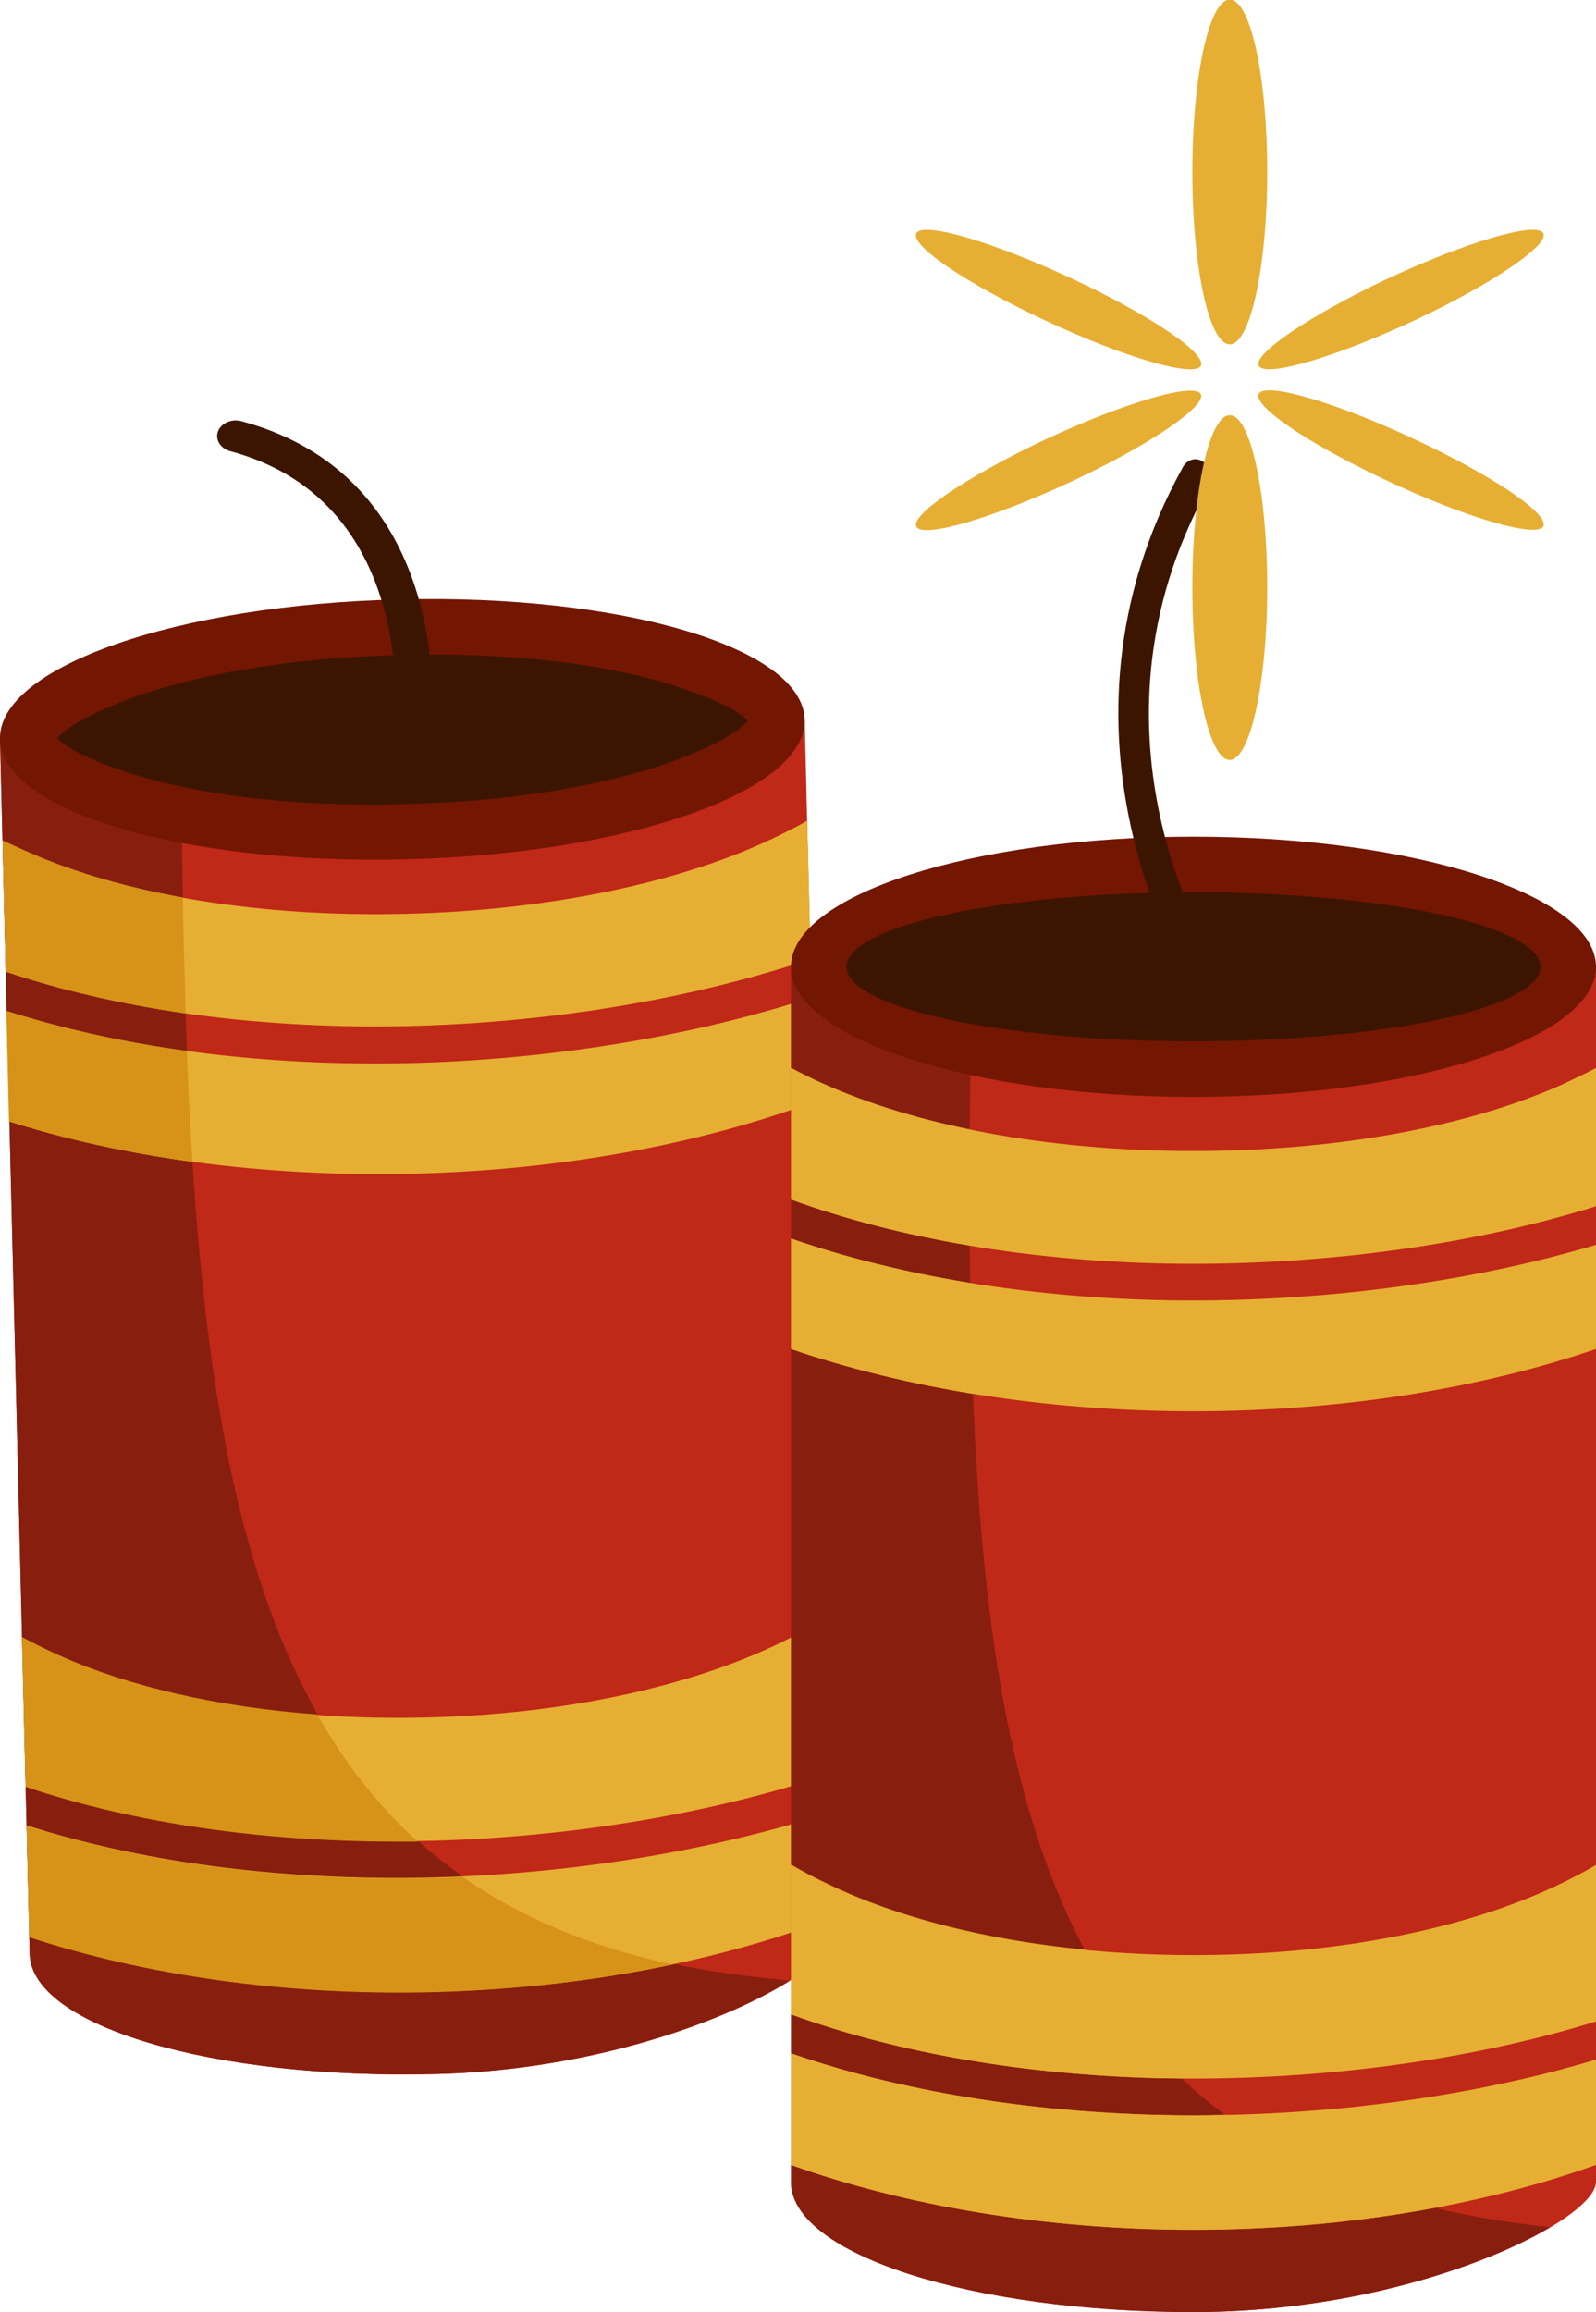
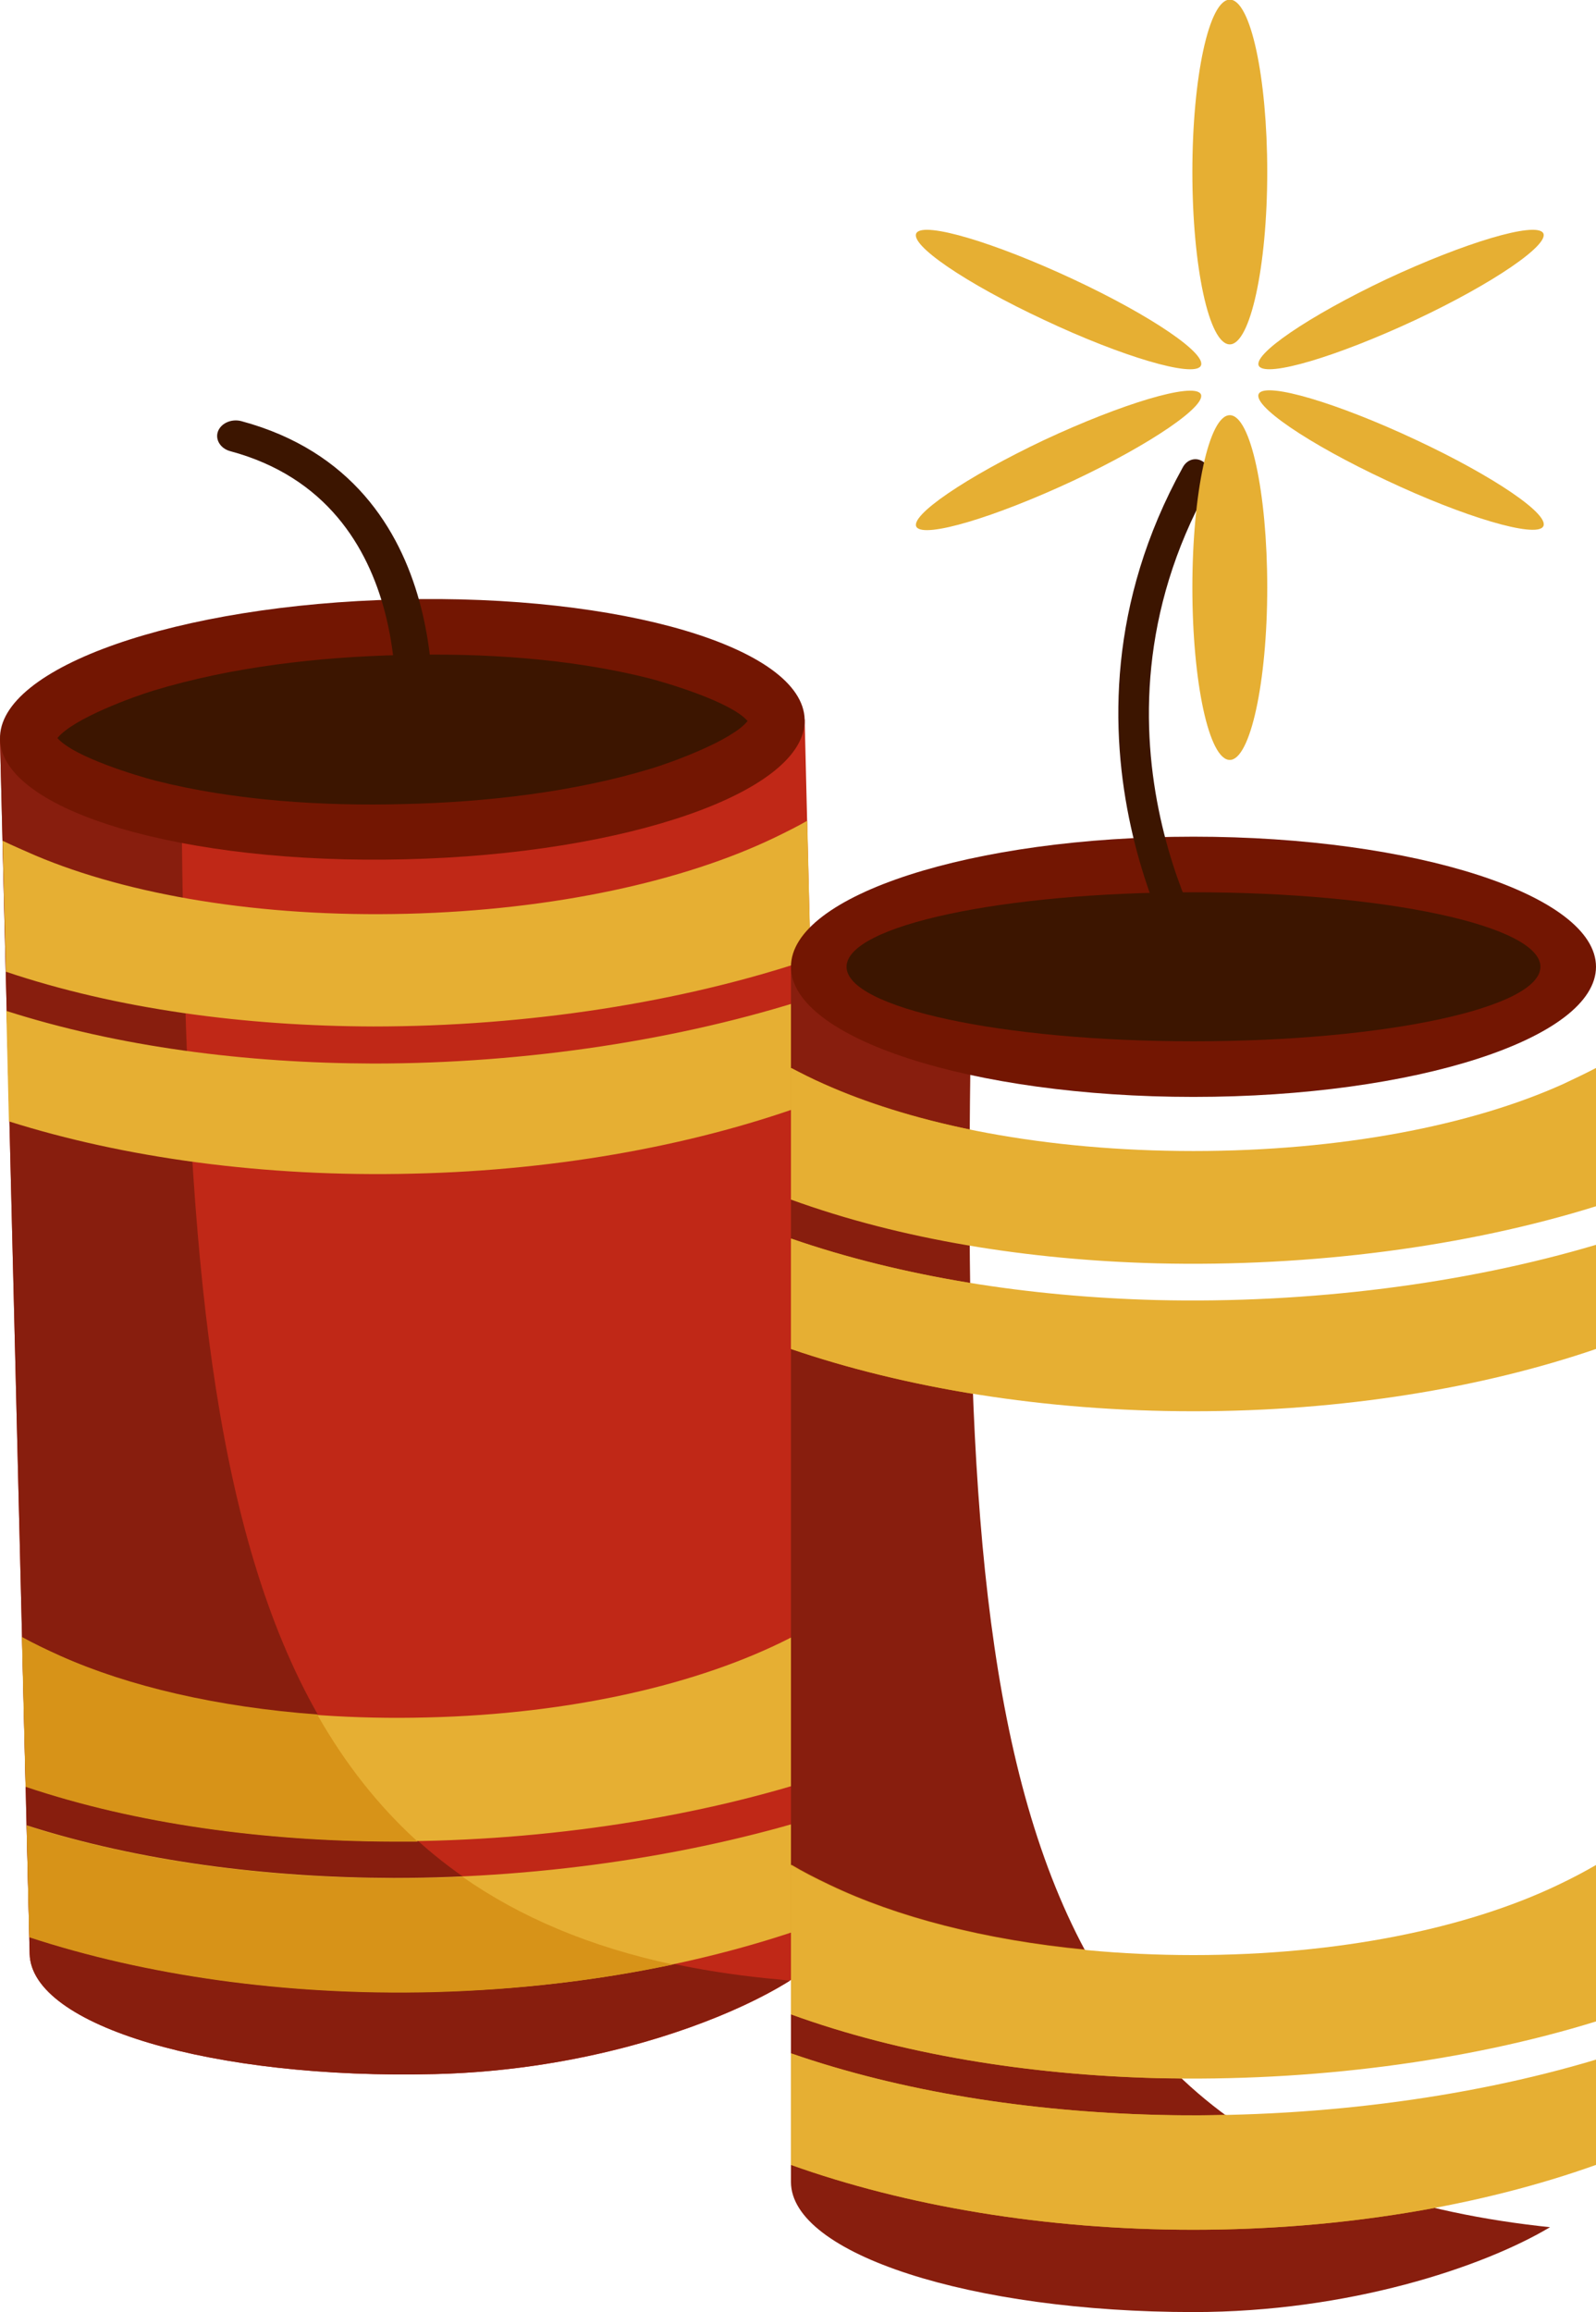
<svg xmlns="http://www.w3.org/2000/svg" id="Calque_2" data-name="Calque 2" viewBox="0 0 43.06 62.37">
  <defs>
    <style>
      .cls-1 {
        fill: #c02817;
      }

      .cls-1, .cls-2, .cls-3, .cls-4, .cls-5, .cls-6 {
        fill-rule: evenodd;
      }

      .cls-2 {
        fill: #881e0e;
      }

      .cls-3 {
        fill: #3c1500;
      }

      .cls-4 {
        fill: #e6af33;
      }

      .cls-5 {
        fill: #d79318;
      }

      .cls-6 {
        fill: #731602;
      }
    </style>
  </defs>
  <g id="OBJECTS">
    <g>
      <g>
        <path class="cls-1" d="M0,19.94l21.71-.53c.26,10.77.55,22.61.8,32.77.02,1.03-4.77,3.63-10.77,3.77-6,.15-10.89-1.3-10.94-3.24C.54,41.82.27,30.86,0,19.94Z" />
        <path class="cls-2" d="M0,19.94l4.88-.12c.14,19.82.99,32.21,16.15,33.58l.28.03c-1.79,1.12-5.39,2.42-9.57,2.52-6,.15-10.89-1.3-10.94-3.24C.54,41.82.27,30.86,0,19.94Z" />
        <path class="cls-6" d="M10.77,16.17c6-.15,10.89,1.3,10.94,3.24.05,1.94-4.78,3.63-10.77,3.77C4.95,23.33.05,21.88,0,19.94c-.05-1.94,4.77-3.63,10.77-3.77Z" />
        <path class="cls-3" d="M1.55,19.91c.44.51,2.15,1.02,2.65,1.15,2.13.54,4.52.69,6.71.63,2.19-.05,4.57-.32,6.67-.96.5-.15,2.17-.75,2.59-1.28-.44-.51-2.15-1.02-2.65-1.15-2.13-.54-4.52-.69-6.71-.63-2.19.05-4.57.32-6.67.96-.5.15-2.17.75-2.59,1.28Z" />
        <path class="cls-3" d="M11.63,19.86c-.03.23-.27.4-.54.38-.27-.02-.47-.23-.45-.46,0-.02.78-6.21-4.43-7.61-.26-.07-.41-.31-.33-.53.08-.22.36-.35.63-.28,5.98,1.61,5.12,8.49,5.12,8.5Z" />
        <g>
          <path class="cls-4" d="M21.96,29.72c-3.04,1.13-6.79,1.85-10.82,1.94-4.02.1-7.8-.43-10.9-1.41l-.07-2.98c3.03.97,6.45,1.41,9.9,1.42,4.14,0,8.31-.64,11.82-1.78l.07,2.82h0ZM.15,26.21c3,1.01,6.45,1.47,9.92,1.48,4.16,0,8.34-.65,11.8-1.82l-.09-3.73c-.26.15-.56.3-.87.45-2.45,1.18-5.96,1.96-9.93,2.06-3.97.1-7.51-.51-10.02-1.57-.32-.14-.62-.27-.89-.4l.09,3.54Z" />
          <path class="cls-4" d="M22.5,51.72c-3.05,1.17-6.79,1.92-10.81,2.01-4.02.1-7.79-.46-10.9-1.48l-.07-3.01c3.03.97,6.46,1.41,9.9,1.42,4.14,0,8.31-.64,11.82-1.78l.07,2.84h0ZM.69,48.19c3,1.01,6.45,1.47,9.92,1.48,4.16,0,8.34-.66,11.8-1.82l-.1-4.22c-.3.19-.64.37-1.02.57-2.42,1.23-5.87,2.04-9.78,2.13-3.91.1-7.4-.54-9.87-1.65-.38-.17-.73-.34-1.04-.51l.1,4.04Z" />
        </g>
        <g>
-           <path class="cls-5" d="M5.19,31.34c-1.78-.24-3.44-.61-4.94-1.09l-.07-2.98c1.54.49,3.17.85,4.86,1.08.04,1.03.09,2.02.15,2.99h0ZM4.93,24.21c-1.5-.27-2.84-.66-3.97-1.14-.32-.14-.62-.27-.89-.4l.09,3.54c1.52.51,3.16.88,4.85,1.13-.03-1.02-.06-2.06-.08-3.13Z" />
          <path class="cls-5" d="M18.18,52.99c-2.03.43-4.21.69-6.49.75-4.02.1-7.79-.46-10.9-1.48l-.07-3.01c3.03.97,6.46,1.41,9.9,1.42.62,0,1.24-.01,1.86-.04,1.56,1.09,3.44,1.89,5.7,2.37h0ZM8.57,46.25c-2.71-.2-5.1-.76-6.94-1.58-.38-.17-.73-.34-1.04-.51l.1,4.04c3,1.01,6.45,1.47,9.92,1.48.22,0,.44,0,.66,0-1.07-.97-1.96-2.11-2.7-3.41Z" />
        </g>
      </g>
      <g>
        <g>
-           <path class="cls-1" d="M21.34,26.08h21.72v32.78c0,1.03-4.86,3.51-10.86,3.51s-10.86-1.57-10.86-3.51V26.08Z" />
          <path class="cls-2" d="M21.34,26.08h4.88c-.34,19.82.2,32.23,15.32,33.97l.28.03c-1.81,1.08-5.44,2.29-9.62,2.29-6,0-10.86-1.57-10.86-3.51V26.08Z" />
          <path class="cls-6" d="M32.2,29.59c5.98,0,10.86-1.58,10.86-3.51s-4.88-3.51-10.86-3.51-10.86,1.58-10.86,3.51,4.88,3.51,10.86,3.51Z" />
          <path class="cls-3" d="M32.2,28.09c5.16,0,9.36-.9,9.36-2.01s-4.21-2.01-9.36-2.01-9.36.9-9.36,2.01,4.21,2.01,9.36,2.01Z" />
          <g>
            <path class="cls-5" d="M26.25,37.6c-1.77-.29-3.42-.7-4.91-1.21v-2.98c1.52.53,3.15.92,4.83,1.2.01,1.03.04,2.02.08,2.99h0ZM26.17,30.47c-1.49-.31-2.82-.73-3.94-1.23-.32-.14-.61-.29-.88-.43v3.54c1.51.55,3.13.96,4.82,1.24,0-1.02,0-2.06,0-3.13Z" />
            <path class="cls-5" d="M38.71,59.56c-2.04.38-4.23.59-6.51.59-4.02,0-7.78-.65-10.86-1.75v-3.01c3,1.04,6.42,1.57,9.86,1.66.62.02,1.24.02,1.87,0,1.53,1.13,3.39,1.97,5.64,2.51h0ZM29.27,52.59c-2.7-.26-5.08-.88-6.89-1.75-.38-.18-.73-.36-1.03-.54v4.04c2.97,1.08,6.41,1.63,9.88,1.72.22,0,.44,0,.66.01-1.05-.99-1.91-2.15-2.62-3.48Z" />
          </g>
          <g>
            <path class="cls-4" d="M43.06,36.39c-3.07,1.05-6.83,1.68-10.86,1.68s-7.79-.63-10.86-1.68v-2.98c3,1.04,6.42,1.57,9.86,1.66,4.14.1,8.33-.44,11.86-1.49v2.82h0ZM21.34,32.36c2.97,1.08,6.41,1.63,9.88,1.72,4.16.1,8.35-.45,11.84-1.54v-3.73c-.27.14-.56.28-.88.43-2.48,1.12-6.01,1.81-9.98,1.81s-7.5-.69-9.98-1.81c-.32-.14-.61-.29-.88-.43v3.54Z" />
            <path class="cls-4" d="M43.06,58.4c-3.08,1.1-6.84,1.75-10.86,1.75s-7.78-.65-10.86-1.75v-3.01c3,1.04,6.42,1.57,9.86,1.66,4.14.1,8.33-.43,11.86-1.49v2.84h0ZM21.34,54.34c2.97,1.08,6.41,1.63,9.88,1.72,4.16.1,8.35-.45,11.84-1.53v-4.22c-.31.18-.65.36-1.03.54-2.45,1.17-5.91,1.89-9.83,1.89s-7.38-.72-9.83-1.89c-.38-.18-.73-.36-1.03-.54v4.04Z" />
          </g>
        </g>
        <path class="cls-3" d="M32.81,25.94c.14.22.1.53-.08.69-.18.16-.44.12-.58-.1-.01-.02-4.28-6.61-.24-13.92.12-.23.38-.29.57-.14.19.15.24.45.12.68-3.72,6.72.2,12.77.21,12.79Z" />
        <g>
          <g>
            <path class="cls-4" d="M33.18,9.29c.55,0,1.01-2.09,1.01-4.65s-.45-4.65-1.01-4.65-1.01,2.09-1.01,4.65.45,4.65,1.01,4.65Z" />
            <path class="cls-4" d="M33.18,20.5c.55,0,1.01-2.09,1.01-4.65s-.45-4.65-1.01-4.65-1.01,2.09-1.01,4.65.45,4.65,1.01,4.65Z" />
          </g>
          <g>
            <path class="cls-4" d="M41.63,6.28c.21.3-1.33,1.36-3.44,2.35-2.12.99-4,1.55-4.22,1.25-.21-.3,1.33-1.35,3.44-2.35,2.12-.99,4-1.55,4.22-1.25Z" />
            <path class="cls-4" d="M32.39,10.62c.21.3-1.33,1.36-3.44,2.35-2.12.99-4,1.55-4.22,1.25-.21-.3,1.33-1.35,3.44-2.35,2.12-.99,4-1.55,4.22-1.25Z" />
          </g>
          <g>
            <path class="cls-4" d="M41.63,14.21c-.21.3-2.1-.25-4.22-1.25-2.12-.99-3.66-2.04-3.44-2.35.22-.3,2.11.26,4.22,1.25,2.12.99,3.66,2.04,3.44,2.35Z" />
            <path class="cls-4" d="M32.39,9.88c-.21.3-2.1-.25-4.22-1.25-2.12-.99-3.66-2.04-3.44-2.35.22-.3,2.1.26,4.22,1.25,2.12.99,3.66,2.04,3.44,2.35Z" />
          </g>
        </g>
      </g>
    </g>
  </g>
</svg>